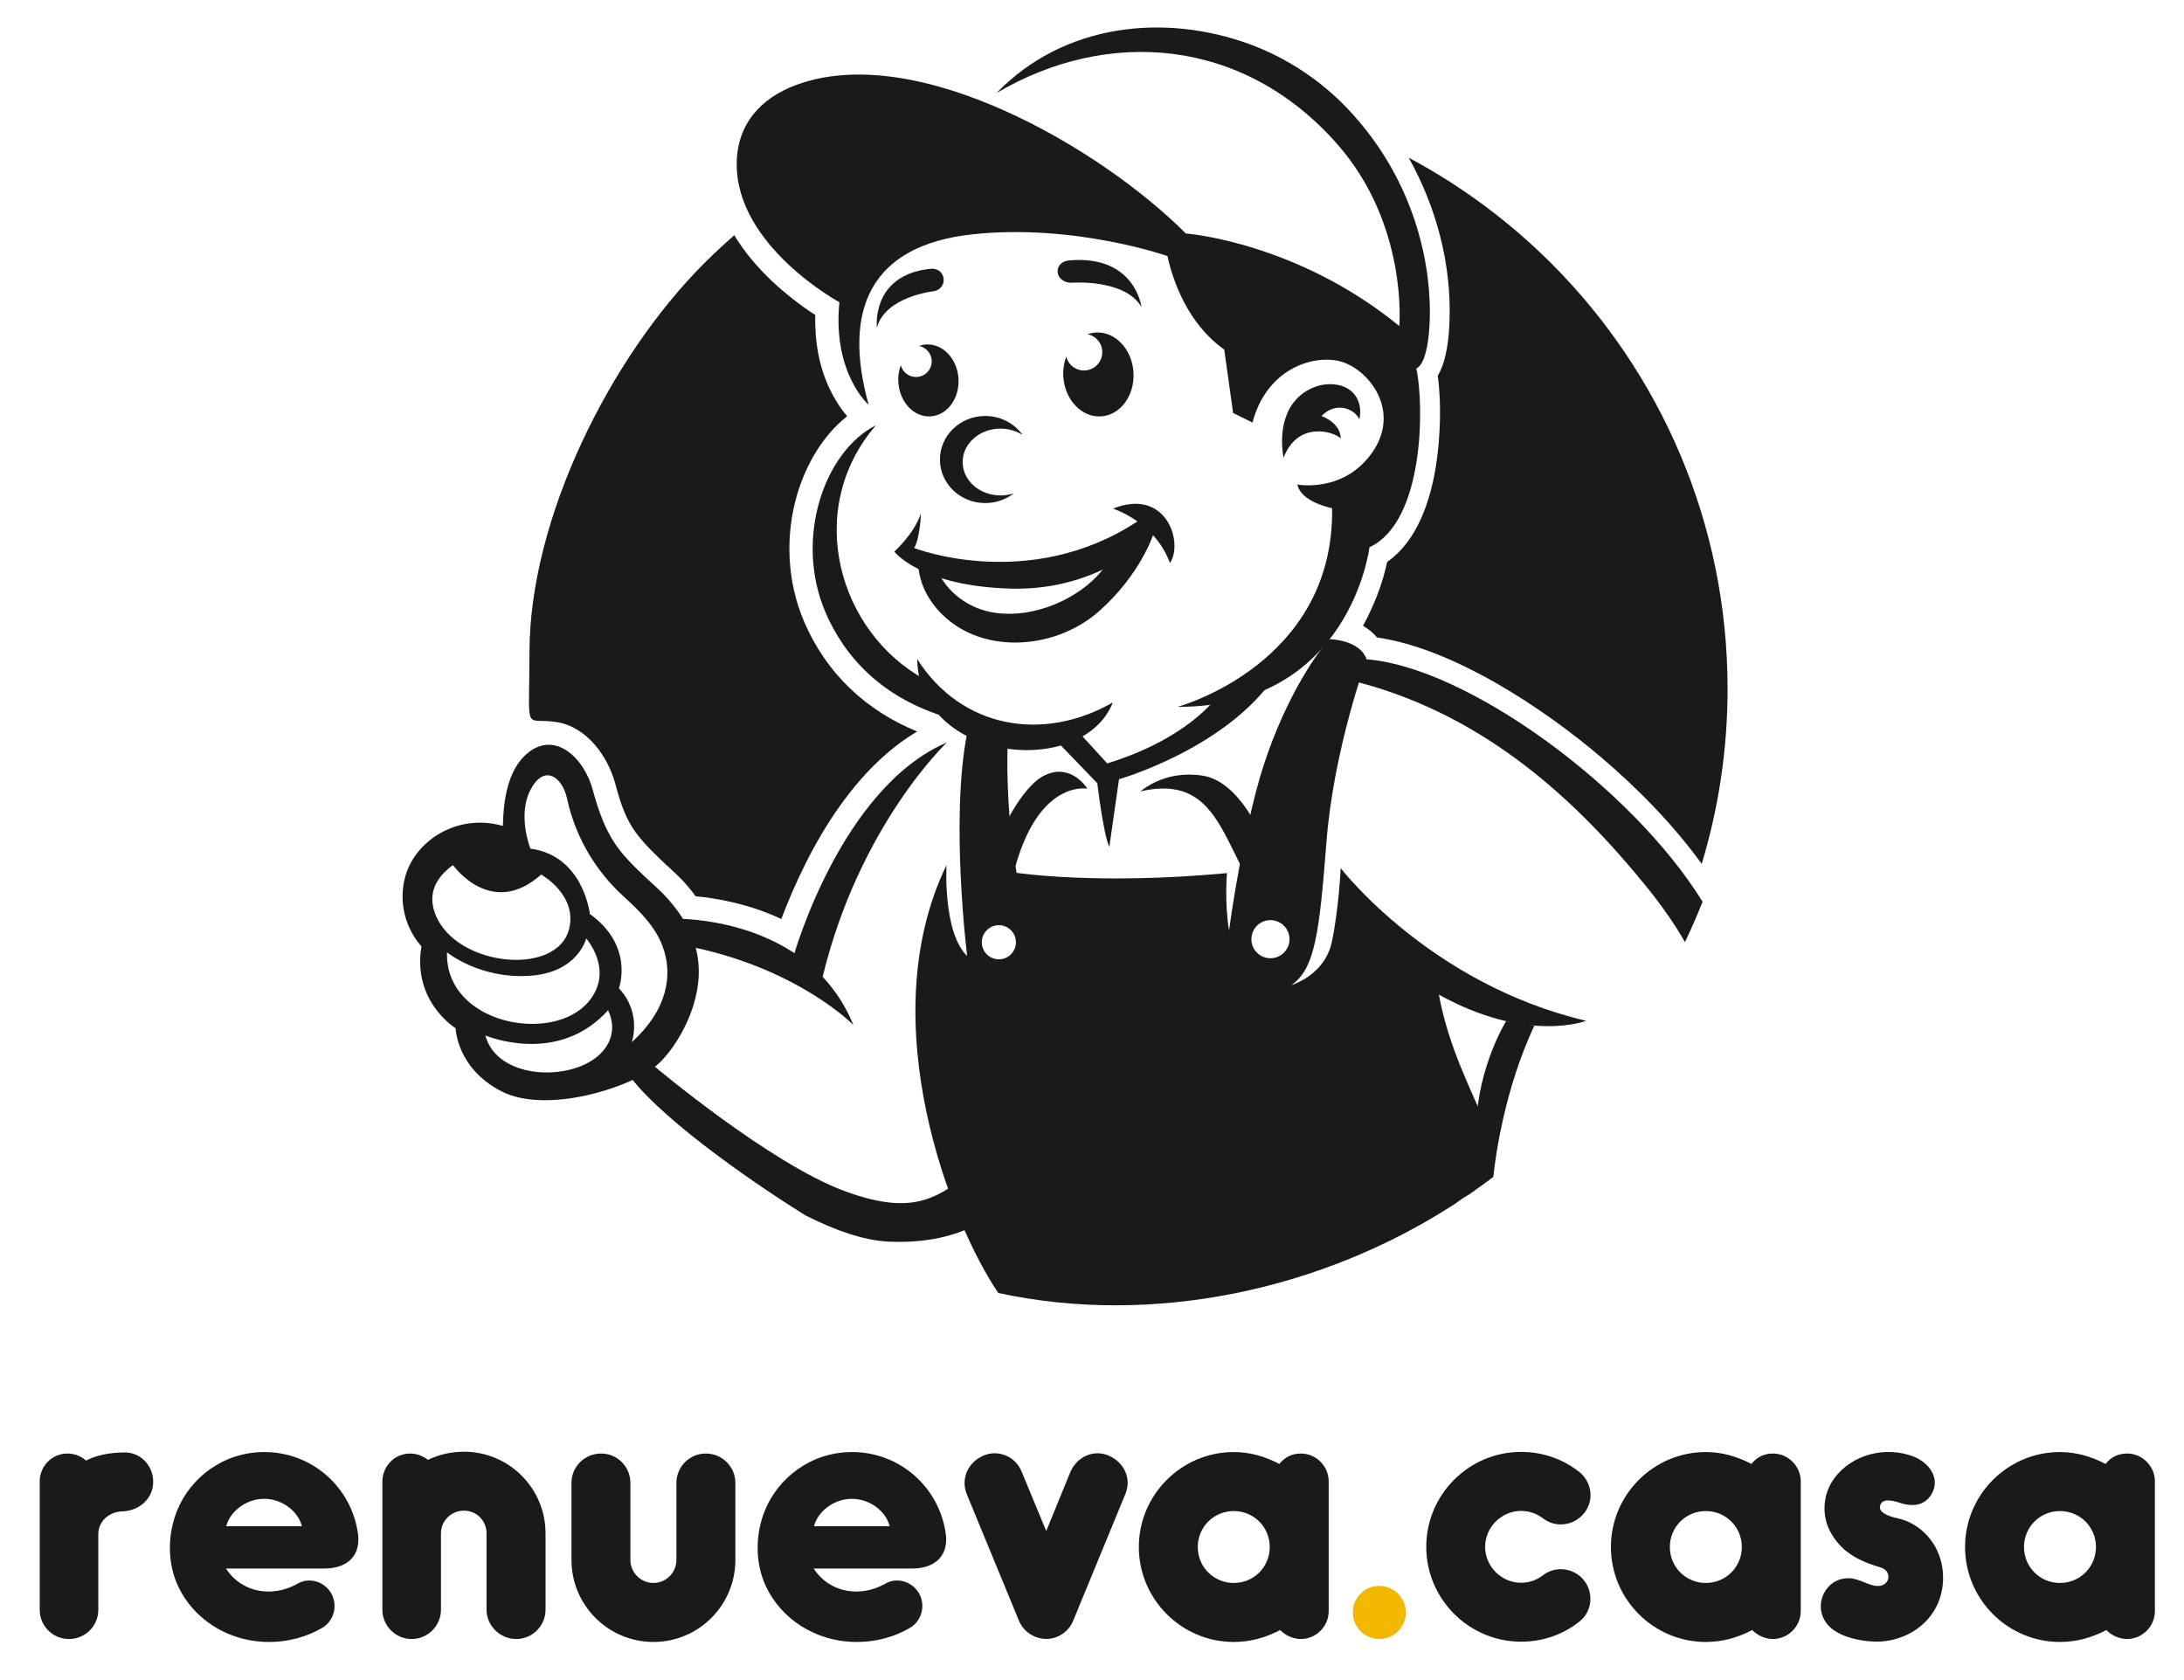
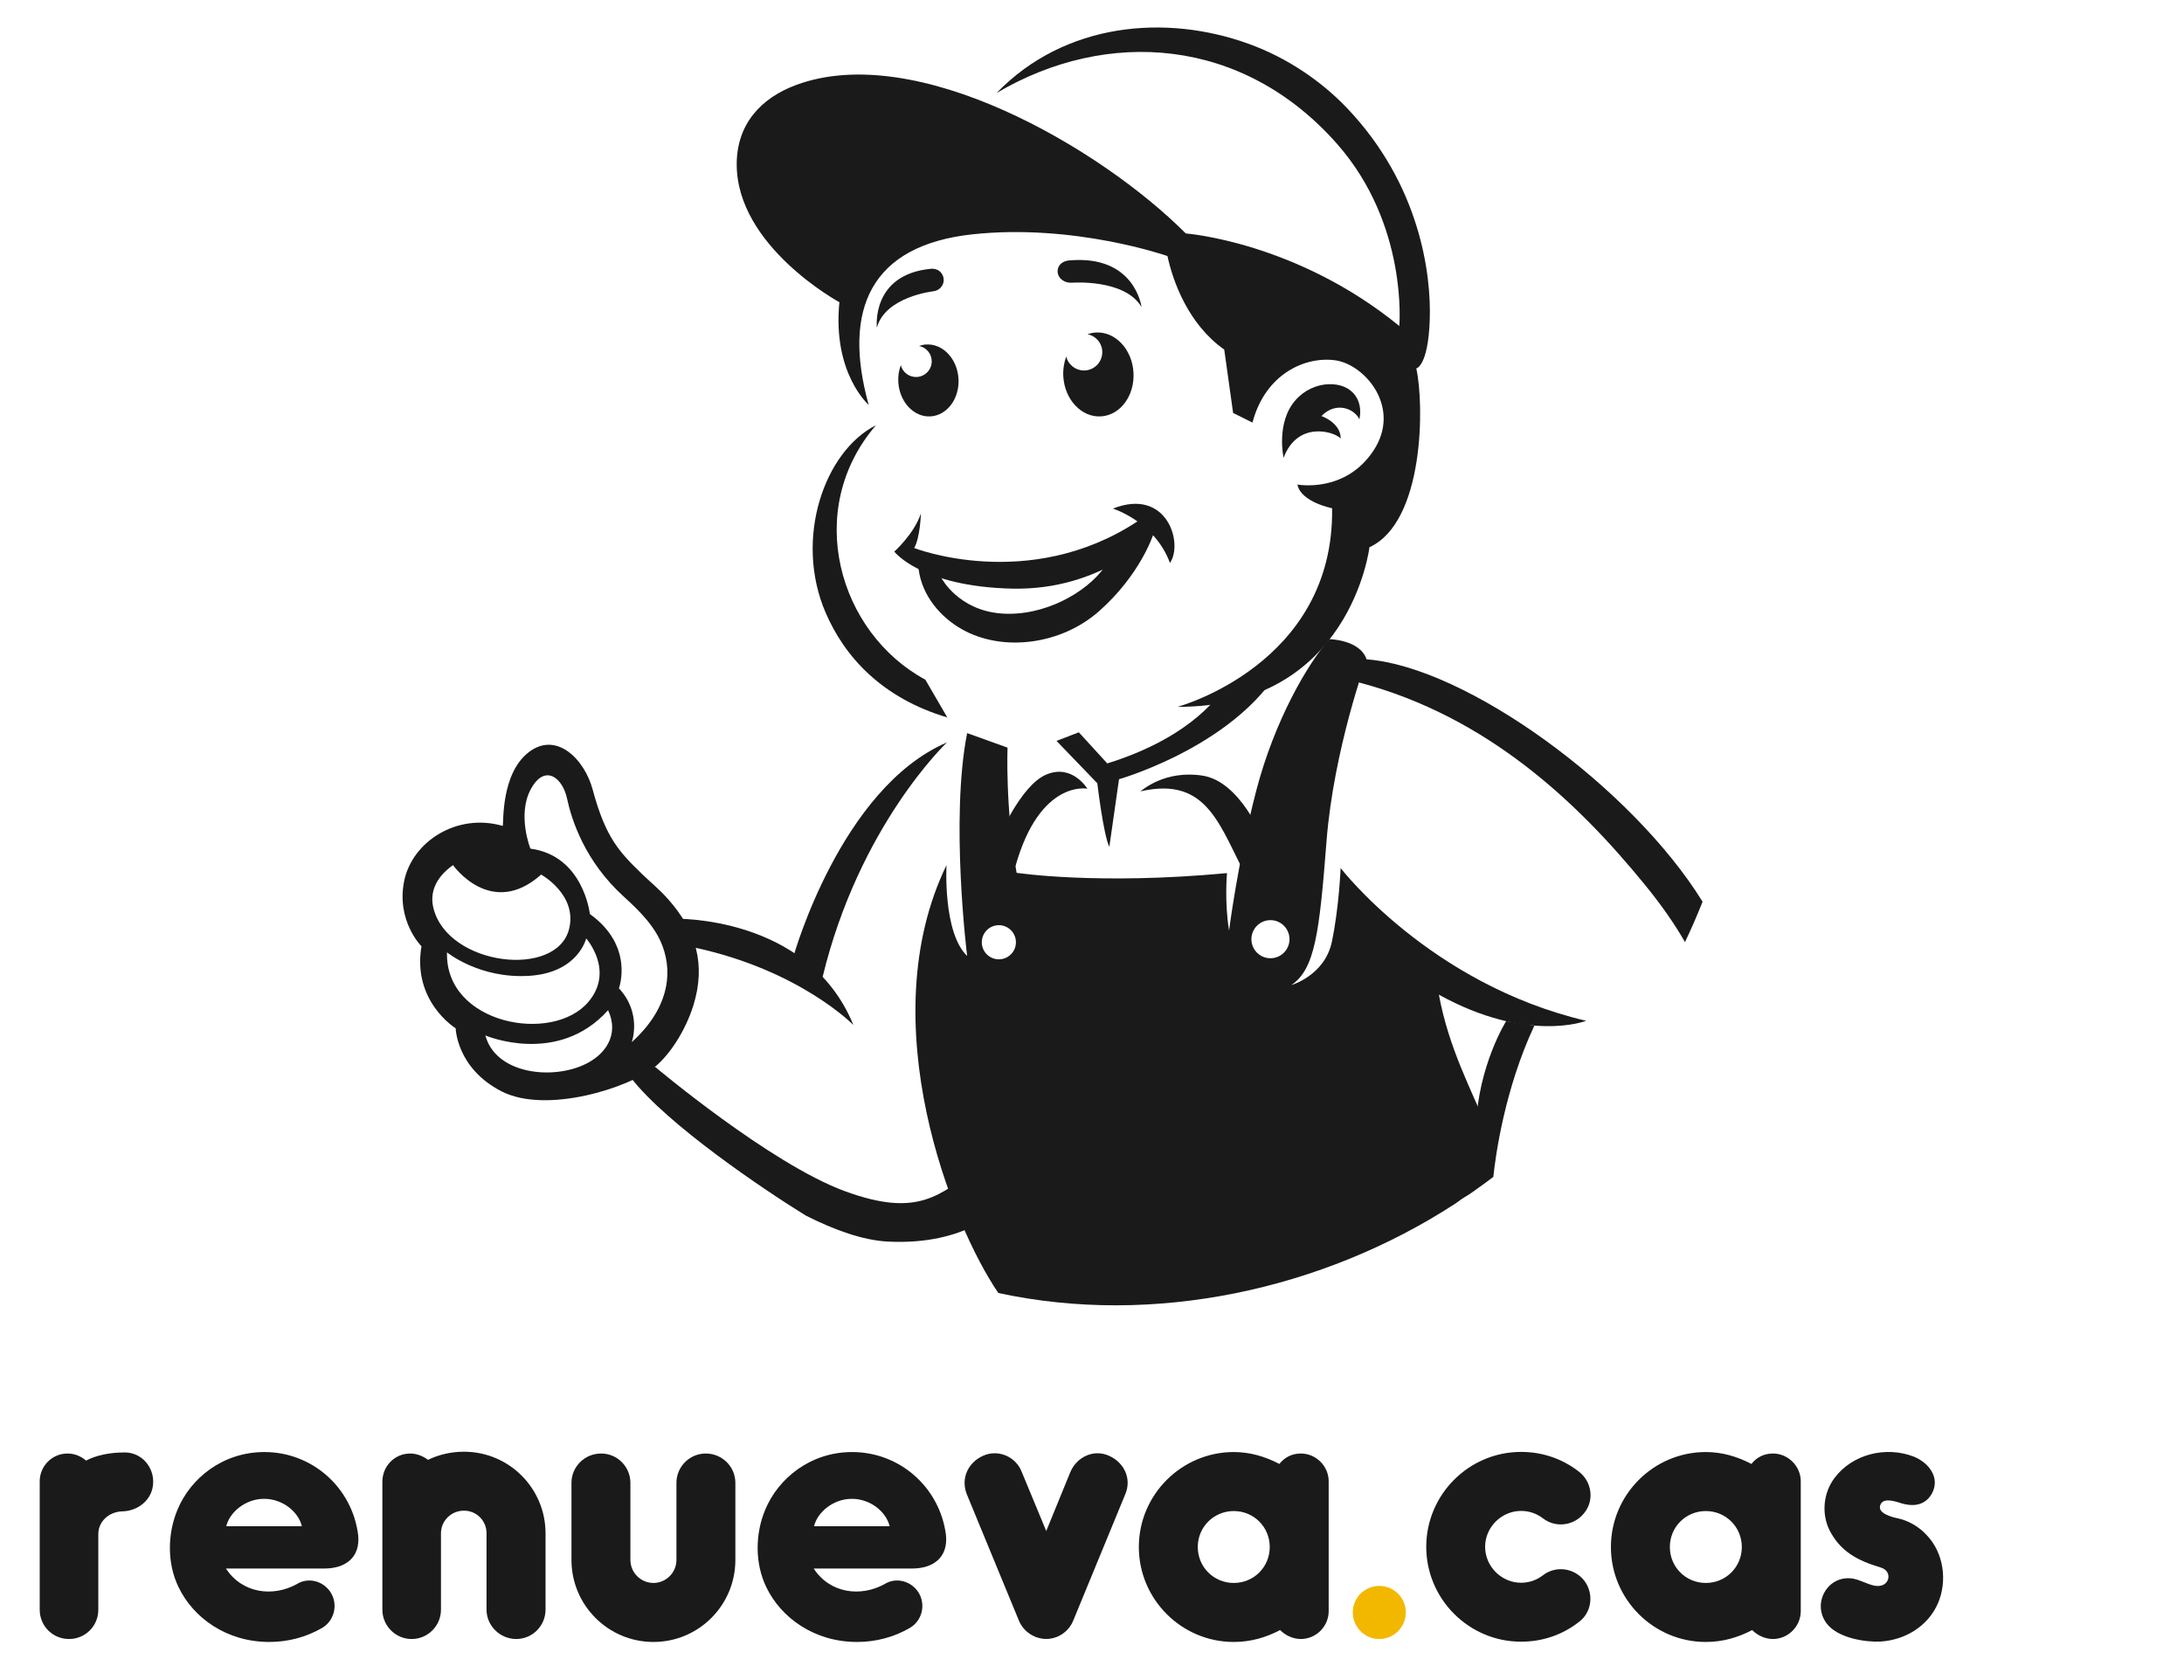
<svg xmlns="http://www.w3.org/2000/svg" xml:space="preserve" width="325px" height="250px" version="1.1" style="shape-rendering:geometricPrecision; text-rendering:geometricPrecision; image-rendering:optimizeQuality; fill-rule:evenodd; clip-rule:evenodd" viewBox="0 0 325 250">
  <defs>
    <style type="text/css">
   
    .fil2 {fill:#1A1A1A}
    .fil0 {fill:#1A1A1A;fill-rule:nonzero}
    .fil1 {fill:#F2B800;fill-rule:nonzero}
   
  </style>
  </defs>
  <g id="Capa_x0020_1">
    <path class="fil0" d="M18.66 216.13c-1.11,0 -3.59,0.05 -5.85,1.21 -0.78,-0.66 -1.71,-1.05 -2.76,-1.05 -2.32,0 -4.14,1.88 -4.14,4.14l0 19.1c0,2.42 1.93,4.36 4.36,4.36 2.43,0 4.36,-1.94 4.36,-4.36l0 -11.26c0,-1.88 1.6,-3.31 3.53,-3.37 2.43,-0.05 4.52,-1.76 4.63,-4.19 0.12,-2.43 -1.71,-4.53 -4.13,-4.58z" />
    <path id="_1" class="fil0" d="M53.3 228.43c-0.88,-7.06 -6.83,-12.36 -13.95,-12.36 -6.23,0 -11.02,3.92 -12.95,8.61 -1.49,3.59 -1.55,7.95 0.17,11.49 2.19,4.58 7.16,8.16 13.5,8.16 2.81,0 5.51,-0.72 7.88,-2.1 1.76,-1.04 2.37,-3.36 1.32,-5.17 -1.05,-1.77 -3.35,-2.45 -5.12,-1.33 -3.53,1.94 -8.1,1.39 -10.53,-2.33l14.66 0c3.15,0 5.35,-1.66 5.02,-4.97zm-19.63 -1.32c0.5,-2.1 2.87,-4.08 5.62,-4.08 2.82,0 5.14,1.98 5.63,4.08l-11.25 0z" />
    <path id="_2" class="fil0" d="M69.04 216.02c-1.93,0 -3.76,0.44 -5.35,1.21 -0.72,-0.55 -1.66,-0.94 -2.65,-0.94 -2.32,0 -4.14,1.88 -4.14,4.2l0 19.04c0,2.37 1.93,4.36 4.36,4.36 2.43,0 4.36,-1.99 4.36,-4.36l0 -11.37c0,-1.88 1.54,-3.37 3.42,-3.37 1.87,0 3.36,1.49 3.36,3.37l0 11.37c0,2.37 1.99,4.36 4.42,4.36 2.43,0 4.36,-1.99 4.36,-4.36l0 -11.37c0,-6.68 -5.41,-12.14 -12.14,-12.14z" />
    <path id="_3" class="fil0" d="M97.24 244.33c-6.74,0 -12.2,-5.47 -12.2,-12.2l0 -11.48c0,-2.37 1.93,-4.36 4.42,-4.36 2.42,0 4.35,1.99 4.35,4.36l0 11.48c0,1.88 1.55,3.42 3.43,3.42 1.87,0 3.42,-1.54 3.42,-3.42l0 -11.48c0,-2.37 1.93,-4.36 4.36,-4.36 2.48,0 4.41,1.99 4.41,4.36l0 11.48c0,6.73 -5.46,12.2 -12.19,12.2z" />
    <path id="_4" class="fil0" d="M140.77 228.43c-0.89,-7.06 -6.84,-12.36 -13.96,-12.36 -6.22,0 -11.01,3.92 -12.95,8.61 -1.49,3.59 -1.54,7.95 0.17,11.49 2.2,4.58 7.16,8.16 13.5,8.16 2.82,0 5.52,-0.72 7.88,-2.1 1.77,-1.04 2.38,-3.36 1.33,-5.17 -1.05,-1.77 -3.36,-2.45 -5.13,-1.33 -3.53,1.94 -8.1,1.39 -10.53,-2.33l14.66 0c3.15,0 5.36,-1.66 5.03,-4.97zm-19.63 -1.32c0.49,-2.1 2.87,-4.08 5.62,-4.08 2.81,0 5.13,1.98 5.63,4.08l-11.25 0z" />
    <path id="_5" class="fil0" d="M155.69 243.88c-1.76,0 -3.42,-1.11 -4.08,-2.76l-7.74 -18.77c-0.93,-2.31 0.17,-4.74 2.43,-5.73 2.22,-1 4.87,0.11 5.75,2.42l3.64 8.78 3.59 -8.78c0.99,-2.31 3.53,-3.42 5.74,-2.42 2.26,0.99 3.42,3.42 2.43,5.73l-7.73 18.77c-0.66,1.65 -2.26,2.76 -4.03,2.76z" />
    <path id="_6" class="fil0" d="M193.58 216.29c-1.32,0 -2.42,0.56 -3.2,1.55 -2.09,-1.1 -4.36,-1.77 -6.78,-1.77 -7.78,0 -14.13,6.35 -14.13,14.13 0,7.78 6.35,14.13 14.13,14.13 2.53,0 4.8,-0.67 6.89,-1.77 0.78,0.77 1.88,1.33 3.09,1.33 2.27,0 4.14,-1.88 4.14,-4.14l0 -19.32c0,-2.26 -1.87,-4.14 -4.14,-4.14zm-9.98 19.26c-2.98,0 -5.36,-2.37 -5.36,-5.35 0,-2.98 2.38,-5.35 5.36,-5.35 2.98,0 5.35,2.37 5.35,5.35 0,2.98 -2.37,5.35 -5.35,5.35z" />
    <path id="_7" class="fil0" d="M226.35 244.29c-7.77,0 -14.11,-6.35 -14.11,-14.12 0,-7.77 6.34,-14.12 14.11,-14.12 3.14,0 6.12,1 8.6,2.93 1.93,1.49 2.32,4.25 0.83,6.12 -1.49,1.94 -4.25,2.32 -6.18,0.83 -0.94,-0.71 -2.03,-1.1 -3.25,-1.1 -2.92,0 -5.35,2.43 -5.35,5.34 0,2.92 2.43,5.35 5.35,5.35 1.22,0 2.31,-0.39 3.25,-1.11 1.93,-1.49 4.69,-1.1 6.18,0.83 1.44,1.93 1.1,4.69 -0.83,6.12 -2.48,1.94 -5.46,2.93 -8.6,2.93z" />
    <path id="_8" class="fil0" d="M263.83 216.29c-1.32,0 -2.43,0.56 -3.2,1.55 -2.1,-1.1 -4.36,-1.77 -6.79,-1.77 -7.78,0 -14.12,6.35 -14.12,14.13 0,7.78 6.34,14.13 14.12,14.13 2.54,0 4.8,-0.67 6.9,-1.77 0.77,0.77 1.88,1.33 3.09,1.33 2.26,0 4.14,-1.88 4.14,-4.14l0 -19.32c0,-2.26 -1.88,-4.14 -4.14,-4.14zm-9.99 19.26c-2.98,0 -5.35,-2.37 -5.35,-5.35 0,-2.98 2.37,-5.35 5.35,-5.35 2.98,0 5.36,2.37 5.36,5.35 0,2.98 -2.38,5.35 -5.36,5.35z" />
    <path id="_9" class="fil0" d="M282.64 223.6c-1.05,-0.33 -2.59,-0.72 -2.87,0.49 -0.28,1.1 1.71,1.65 2.54,1.82 1.65,0.33 3.25,1.26 4.41,2.53 2.54,2.65 3.09,6.84 1.66,10.15 -1.49,3.42 -4.91,5.46 -8.55,5.68 -2.05,0.11 -6.3,-0.44 -8.01,-2.7 -2.15,-2.87 -0.05,-6.89 3.43,-6.72 1.38,0.05 2.86,1.09 4.02,1.14 1.99,0.17 2.43,-2.25 0.56,-2.75 -3.48,-1.04 -6.02,-2.42 -7.62,-5.62 -1.16,-2.43 -0.88,-5.46 0.77,-7.67 2.65,-3.58 7.67,-4.8 11.81,-3.2 2.21,0.89 4.03,3.15 2.65,5.58 -0.99,1.65 -2.7,1.98 -4.8,1.27z" />
-     <path id="_10" class="fil0" d="M316.53 216.29c-1.32,0 -2.43,0.56 -3.2,1.55 -2.1,-1.1 -4.36,-1.77 -6.79,-1.77 -7.78,0 -14.12,6.35 -14.12,14.13 0,7.78 6.34,14.13 14.12,14.13 2.54,0 4.8,-0.67 6.9,-1.77 0.77,0.77 1.88,1.33 3.09,1.33 2.26,0 4.14,-1.88 4.14,-4.14l0 -19.32c0,-2.26 -1.88,-4.14 -4.14,-4.14zm-9.99 19.26c-2.98,0 -5.35,-2.37 -5.35,-5.35 0,-2.98 2.37,-5.35 5.35,-5.35 2.98,0 5.36,2.37 5.36,5.35 0,2.98 -2.38,5.35 -5.36,5.35z" />
    <path id="_11" class="fil1" d="M209.2 239.91c0,2.21 -1.76,3.98 -3.97,3.98 -2.15,0 -3.92,-1.77 -3.92,-3.98 0,-2.15 1.77,-3.92 3.92,-3.92 2.21,0 3.97,1.77 3.97,3.92z" />
    <path class="fil2" d="M148.64 137.67c-1.4,0 -2.54,1.14 -2.54,2.54 0,1.41 1.14,2.54 2.54,2.54 1.4,0 2.54,-1.13 2.54,-2.54 0,-1.4 -1.14,-2.54 -2.54,-2.54zm40.41 -0.75c-1.56,0 -2.83,1.27 -2.83,2.84 0,1.56 1.27,2.83 2.83,2.83 1.57,0 2.84,-1.27 2.84,-2.83 0,-1.57 -1.27,-2.84 -2.84,-2.84l0 0zm-40.49 55.48c-6.89,-10.06 -19.02,-40.31 -7.71,-63.67 0,0 -0.57,10.02 3.07,13.52 0,0 -2.54,-20.32 0,-33.16l6.01 2.16c0,0 -0.35,8.93 1.35,18.63 0,0 12.08,1.85 31.31,0.04 0,0 -0.4,4.26 0.31,8.55 0,0 1.26,-10.06 4.01,-20.7 2.76,-10.65 7.75,-19.09 10.91,-22.66 0,0 4.54,0.06 5.54,3 0,0 -4.89,13.39 -5.96,27.05 -1.06,13.65 -1.72,19.04 -5.23,21.42 0,0 4.95,-1.41 6.02,-6.42 1.06,-5.01 1.31,-10.99 1.31,-10.99 0,0 13.28,17.28 36.54,22.73 0,0 -8.73,3.41 -21.92,-3.89 1.49,8.03 4.79,14.02 7.17,19.86l-0.15 0.23c0.5,0.38 0.97,0.85 0.97,0.85l-2.7 8.23c-0.28,0.2 -0.57,0.4 -0.85,0.59 -0.76,0.44 -1.43,0.9 -2.04,1.36 -19.69,12.79 -44.85,18.27 -67.96,13.27l0 0z" />
    <path class="fil2" d="M222.22 175.13c0.32,-3.06 1.67,-13.05 6.11,-22.52l-4.2 -0.66c0,0 -4.15,6.59 -4.49,15.64 -0.3,7.87 -0.32,9.39 -0.32,9.65 0.98,-0.68 1.94,-1.39 2.9,-2.11zm-21.79 -75.18l1.83 1.61c19.14,5.07 32.59,17.92 42.52,30.1 2.52,3.09 4.51,5.97 5.96,8.53 0.94,-1.97 1.81,-3.97 2.62,-6.01 -10.53,-17.04 -35.15,-34.95 -50,-36.07l-2.93 1.84 0 0z" />
    <path class="fil2" d="M140.91 110.48c0,0 -13.06,12.34 -18.51,34.95l-3.55 -0.86 -0.74 -2.36c0,0 7.01,-24.96 22.8,-31.73z" />
    <path class="fil2" d="M97.47 158.74c0,0 17.09,14.39 28.2,18.49 11.12,4.1 14.15,0.44 19.82,-3.32l3.51 5.64c0,0 -4.95,5.82 -16.91,5.2 -3.61,-0.19 -7.83,-1.67 -12.18,-3.87 -6.2,-3.82 -20.63,-13.54 -26.02,-20.5l3.58 -1.64z" />
    <path class="fil2" d="M72.23 154.08c1.46,5.48 9.29,6.64 14.39,4.49 3.43,-1.45 5.59,-4.53 3.87,-8.25 -7.49,8.36 -18.26,3.76 -18.26,3.76zm-4.82 -25.35c-2.76,1.97 -3.46,4.27 -2.9,6.45 2.18,8.55 18.35,10.46 20.18,3.04 1.26,-5.08 -4.16,-8.08 -4.16,-8.08 -7.45,6.64 -13.12,-1.41 -13.12,-1.41l0 0zm-0.89 12.98c-0.32,10.68 15.7,13.7 21.05,7.36 3.92,-4.64 -0.34,-9.43 -0.34,-9.43 0,0 -1.19,5.14 -8.55,5.57 -7.36,0.44 -12.16,-3.5 -12.16,-3.5l0 0zm12.41 -15.43c7.91,1.05 8.85,9.73 8.85,9.73 6.67,4.79 4.32,11.05 4.32,11.05 3.48,3.73 1.91,8.02 1.91,8.02 5.34,-4.84 6.18,-10.03 4.58,-14.3 -1.07,-2.87 -3.34,-5.16 -5.71,-7.31 -5.92,-5.35 -7.84,-11.57 -8.51,-14.69 -0.68,-3.11 -3.34,-5.15 -5.39,-1.33 -2.05,3.82 -0.05,8.83 -0.05,8.83l0 0zm-4.12 -3.38c0.16,-0.38 -0.31,-7.67 3.82,-10.93 4.14,-3.26 8.37,1 9.58,5.57 1.93,7.19 4,9.29 7.43,12.61 1.09,1.06 2.44,2.13 3.8,3.67 4.15,4.68 5.63,9.7 3.74,15.79 -1.19,3.82 -3.56,7.38 -5.71,9.13 -3.81,3.11 -16.14,7.09 -22.85,3.65 -6.7,-3.45 -6.81,-9.38 -6.81,-9.38 0,0 -6.49,-3.97 -5.09,-12.2 0,0 -3.75,-3.73 -2.59,-9.64 1.16,-5.92 7.86,-10.25 14.68,-8.27l0 0z" />
    <path class="fil2" d="M126.99 152.52c0,0 -7.99,-8.17 -23.65,-11.52l-3.1 -4.29c0,0 20.03,-0.63 26.75,15.81z" />
    <path class="fil2" d="M161.81 117.36c0,0 -7.06,-1.4 -10.7,11.53l-2.67 -3.82c0,0 3.35,-8.15 7.23,-9.8 3.88,-1.67 6.14,2.09 6.14,2.09z" />
    <path class="fil2" d="M169.7 117.76c0.25,-0.16 3.63,-3.22 9.27,-2.34 5.63,0.88 8.95,9.43 8.95,9.43l-2.19 6.07c-4.23,-7.81 -5.87,-15.5 -16.03,-13.16z" />
    <path class="fil2" d="M165.08 126.01l1.44 -10.06c0,0 20.1,-5.73 25.55,-19.69l-10.24 6.46c0,0 -3.91,6.81 -17.06,10.88l-4.23 -4.63 -3.32 1.28 6.07 6.3c0,0 0.91,7.7 1.79,9.46z" />
-     <path class="fil2" d="M136.49 98.07c6.6,10.4 18.84,12.37 29.12,6.45 -4.56,11.46 -28.95,8.86 -29.12,-6.45z" />
    <path class="fil2" d="M130.35 63.28c-10.85,12.6 -5.55,30.89 7.35,37.86l3.27 5.62c-9.73,-2.89 -15.3,-9.03 -18.13,-15.64 -4.71,-11.01 -0.13,-24 7.51,-27.84z" />
    <path class="fil2" d="M137.04 76.4c0,0 -0.1,3.57 -1,5.15 0,0 17.04,6.66 33.22,-3.96 1.24,0.06 1.91,0.9 2.48,1.88 0,0 -7.65,8.44 -21.17,8.12 -13.53,-0.32 -17.49,-5.51 -17.49,-5.51 0,0 2.97,-2.65 3.96,-5.68z" />
    <path class="fil2" d="M165.61 75.68c0,0 6.21,1.91 8.49,8.09 2.03,-2.93 -0.45,-11.27 -8.49,-8.09z" />
    <path class="fil2" d="M138.93 84.7l1.19 1.35c0,0 2.49,4.75 8.88,5.24 6.39,0.48 12.7,-3.15 15.33,-6.86 2.63,-3.71 7.25,-4.8 7.25,-4.8 0,0 -1.89,5.88 -8.02,11.31 -5.68,5.02 -14.37,6.12 -20.43,2.69 -3.11,-1.76 -5.92,-4.93 -6.43,-8.94 -0.3,-2.31 2.23,0.01 2.23,0.01z" />
    <path class="fil2" d="M193.07 72.1c0,0 7.07,1.35 11.3,-5.02 4.24,-6.38 -1.2,-12.81 -5.63,-13.46 -4.44,-0.64 -10.43,1.95 -12.36,9.26l-2.88 -1.43 -1.32 -9.43c-5.36,-3.78 -7.64,-10.15 -8.45,-13.92 0,0 -13.9,-4.87 -29.03,-3.23 -15.13,1.64 -19.39,11.17 -15.43,25.38 0,0 -5.41,-4.7 -4.36,-15.28 0,0 -15.33,-8.31 -15.28,-20.58 0.02,-5.84 3.52,-9.78 8.86,-11.75 17.89,-6.62 45.29,9.39 57.97,22.1 0,0 16.39,1.22 31.77,13.77 0,0 1.35,-15.07 -9.27,-27.11 -14.01,-15.88 -34.21,-17.27 -50.66,-7.56 10.19,-10.53 25.24,-11.79 37.59,-7.29 5.66,2.06 10.7,5.49 14.55,9.52 10.87,11.4 12.57,24.73 12.32,31.59 -0.25,6.85 -2,7.17 -2,7.17 1.2,5.37 1.2,22.85 -6.97,26.6 0,0 -2.85,23.83 -28.56,23.75 0,0 23.35,-6.29 23,-29.55 0,0 -4.66,-0.91 -5.16,-3.53z" />
    <path class="fil2" d="M191.01 68.12c0,0 -1.17,-5.2 1.76,-8.56 1.34,-1.54 3.22,-2.34 4.96,-2.39 3.45,-0.1 5.18,2.35 4.56,5.23 -0.76,-1.62 -3.51,-2.7 -5.65,-0.49 0,0 2.86,0.96 2.87,3.34 -1.02,-1.08 -6.43,-2.64 -8.5,2.87z" />
-     <path class="fil2" d="M146.61 61.9c2.31,0 4.35,1.12 5.56,2.82 -0.92,-0.59 -2.06,-0.94 -3.29,-0.94 -3.11,0 -5.63,2.23 -5.63,4.97 0,2.75 2.52,4.97 5.63,4.97 0.7,0 1.36,-0.11 1.98,-0.31 -1.16,0.9 -2.64,1.45 -4.25,1.45 -3.72,0 -6.74,-2.9 -6.74,-6.48 0,-3.58 3.02,-6.48 6.74,-6.48z" />
    <path class="fil2" d="M159 38.76c-1.35,0.19 -1.81,1.22 -1.55,2.06 0.23,0.72 0.99,1.29 2.02,1.25 0,0 7.9,-0.63 10.4,3.62 0,0 -0.96,-7.86 -10.87,-6.93z" />
    <path class="fil2" d="M138.59 39.99c1.25,-0.05 1.89,0.89 1.84,1.77 -0.04,0.74 -0.59,1.44 -1.51,1.58 0,0 -7.17,0.77 -8.43,5.41 0,0 -0.92,-7.93 8.1,-8.76z" />
    <path class="fil2" d="M137.82 51.26c2.47,-0.15 4.63,2.12 4.81,5.07 0.19,2.95 -1.67,5.47 -4.14,5.63 -2.47,0.16 -4.62,-2.11 -4.81,-5.07 -0.06,-0.91 0.08,-1.78 0.37,-2.55 0.25,1.01 1.17,1.76 2.26,1.76 1.29,0 2.34,-1.05 2.34,-2.33 0,-1.13 -0.81,-2.08 -1.88,-2.29 0.33,-0.12 0.68,-0.2 1.05,-0.22z" />
    <path class="fil2" d="M163.06 49.48c2.88,-0.18 5.4,2.47 5.61,5.91 0.22,3.45 -1.94,6.39 -4.83,6.57 -2.88,0.18 -5.39,-2.47 -5.61,-5.91 -0.06,-1.07 0.1,-2.08 0.43,-2.99 0.3,1.19 1.37,2.07 2.64,2.07 1.51,0 2.73,-1.22 2.73,-2.73 0,-1.32 -0.95,-2.42 -2.19,-2.66 0.38,-0.15 0.79,-0.23 1.22,-0.26z" />
-     <path class="fil2" d="M119.65 92.48c-2.54,-5.95 -2.84,-12.76 -1.01,-18.95 1.3,-4.37 3.79,-8.73 7.43,-11.6 -1.01,-1.15 -1.9,-2.61 -2.51,-3.86 -1.7,-3.48 -2.34,-7.35 -2.24,-11.2 -2.31,-1.48 -4.63,-3.33 -6.49,-5.09 -2.12,-2.01 -4.06,-4.28 -5.56,-6.78 -1.55,1.35 -3.05,2.75 -4.5,4.2 -13.97,13.97 -25.98,37.96 -25.98,57.9 0,12.5 -0.95,9.57 4.05,10.35 4.47,0.7 7.62,5.07 8.73,9.2 1.45,5.46 2.6,7.25 6.48,11.01 1.35,1.32 2.72,2.43 3.99,3.86 0.53,0.61 1.03,1.22 1.49,1.85 2.98,0.27 6.13,0.95 8.69,1.78 1.4,0.46 2.75,0.99 4.05,1.6 0.54,-1.43 1.12,-2.85 1.71,-4.2 2.54,-5.83 5.83,-11.65 10.01,-16.45 2.45,-2.82 5.28,-5.35 8.49,-7.25 -7.58,-3.11 -13.5,-8.59 -16.83,-16.37z" />
-     <path class="fil2" d="M213.71 69.16c-0.81,5.21 -2.75,11.32 -7.29,14.45 -0.65,3.18 -2,6.62 -3.59,9.5 0.79,0.47 1.5,1.05 2.09,1.75 11.49,1.66 24.88,10.64 33.28,17.77 5.42,4.61 10.77,10.03 15.03,15.92 2.5,-8.24 3.85,-16.99 3.85,-26.04 0,-24.72 -10.02,-47.11 -26.22,-63.31 -6.24,-6.23 -13.39,-11.55 -21.23,-15.73 4.13,7.39 6.38,15.87 6.07,24.31 -0.08,2.18 -0.34,5.77 -1.75,8.14 0.59,4.19 0.35,9.4 -0.24,13.24z" />
+     <path class="fil2" d="M213.71 69.16z" />
    <ellipse class="fil2" transform="matrix(0.243 0.027 -0.027 0.243 74.243 128.542)" rx="19.39" ry="10.65" />
  </g>
</svg>